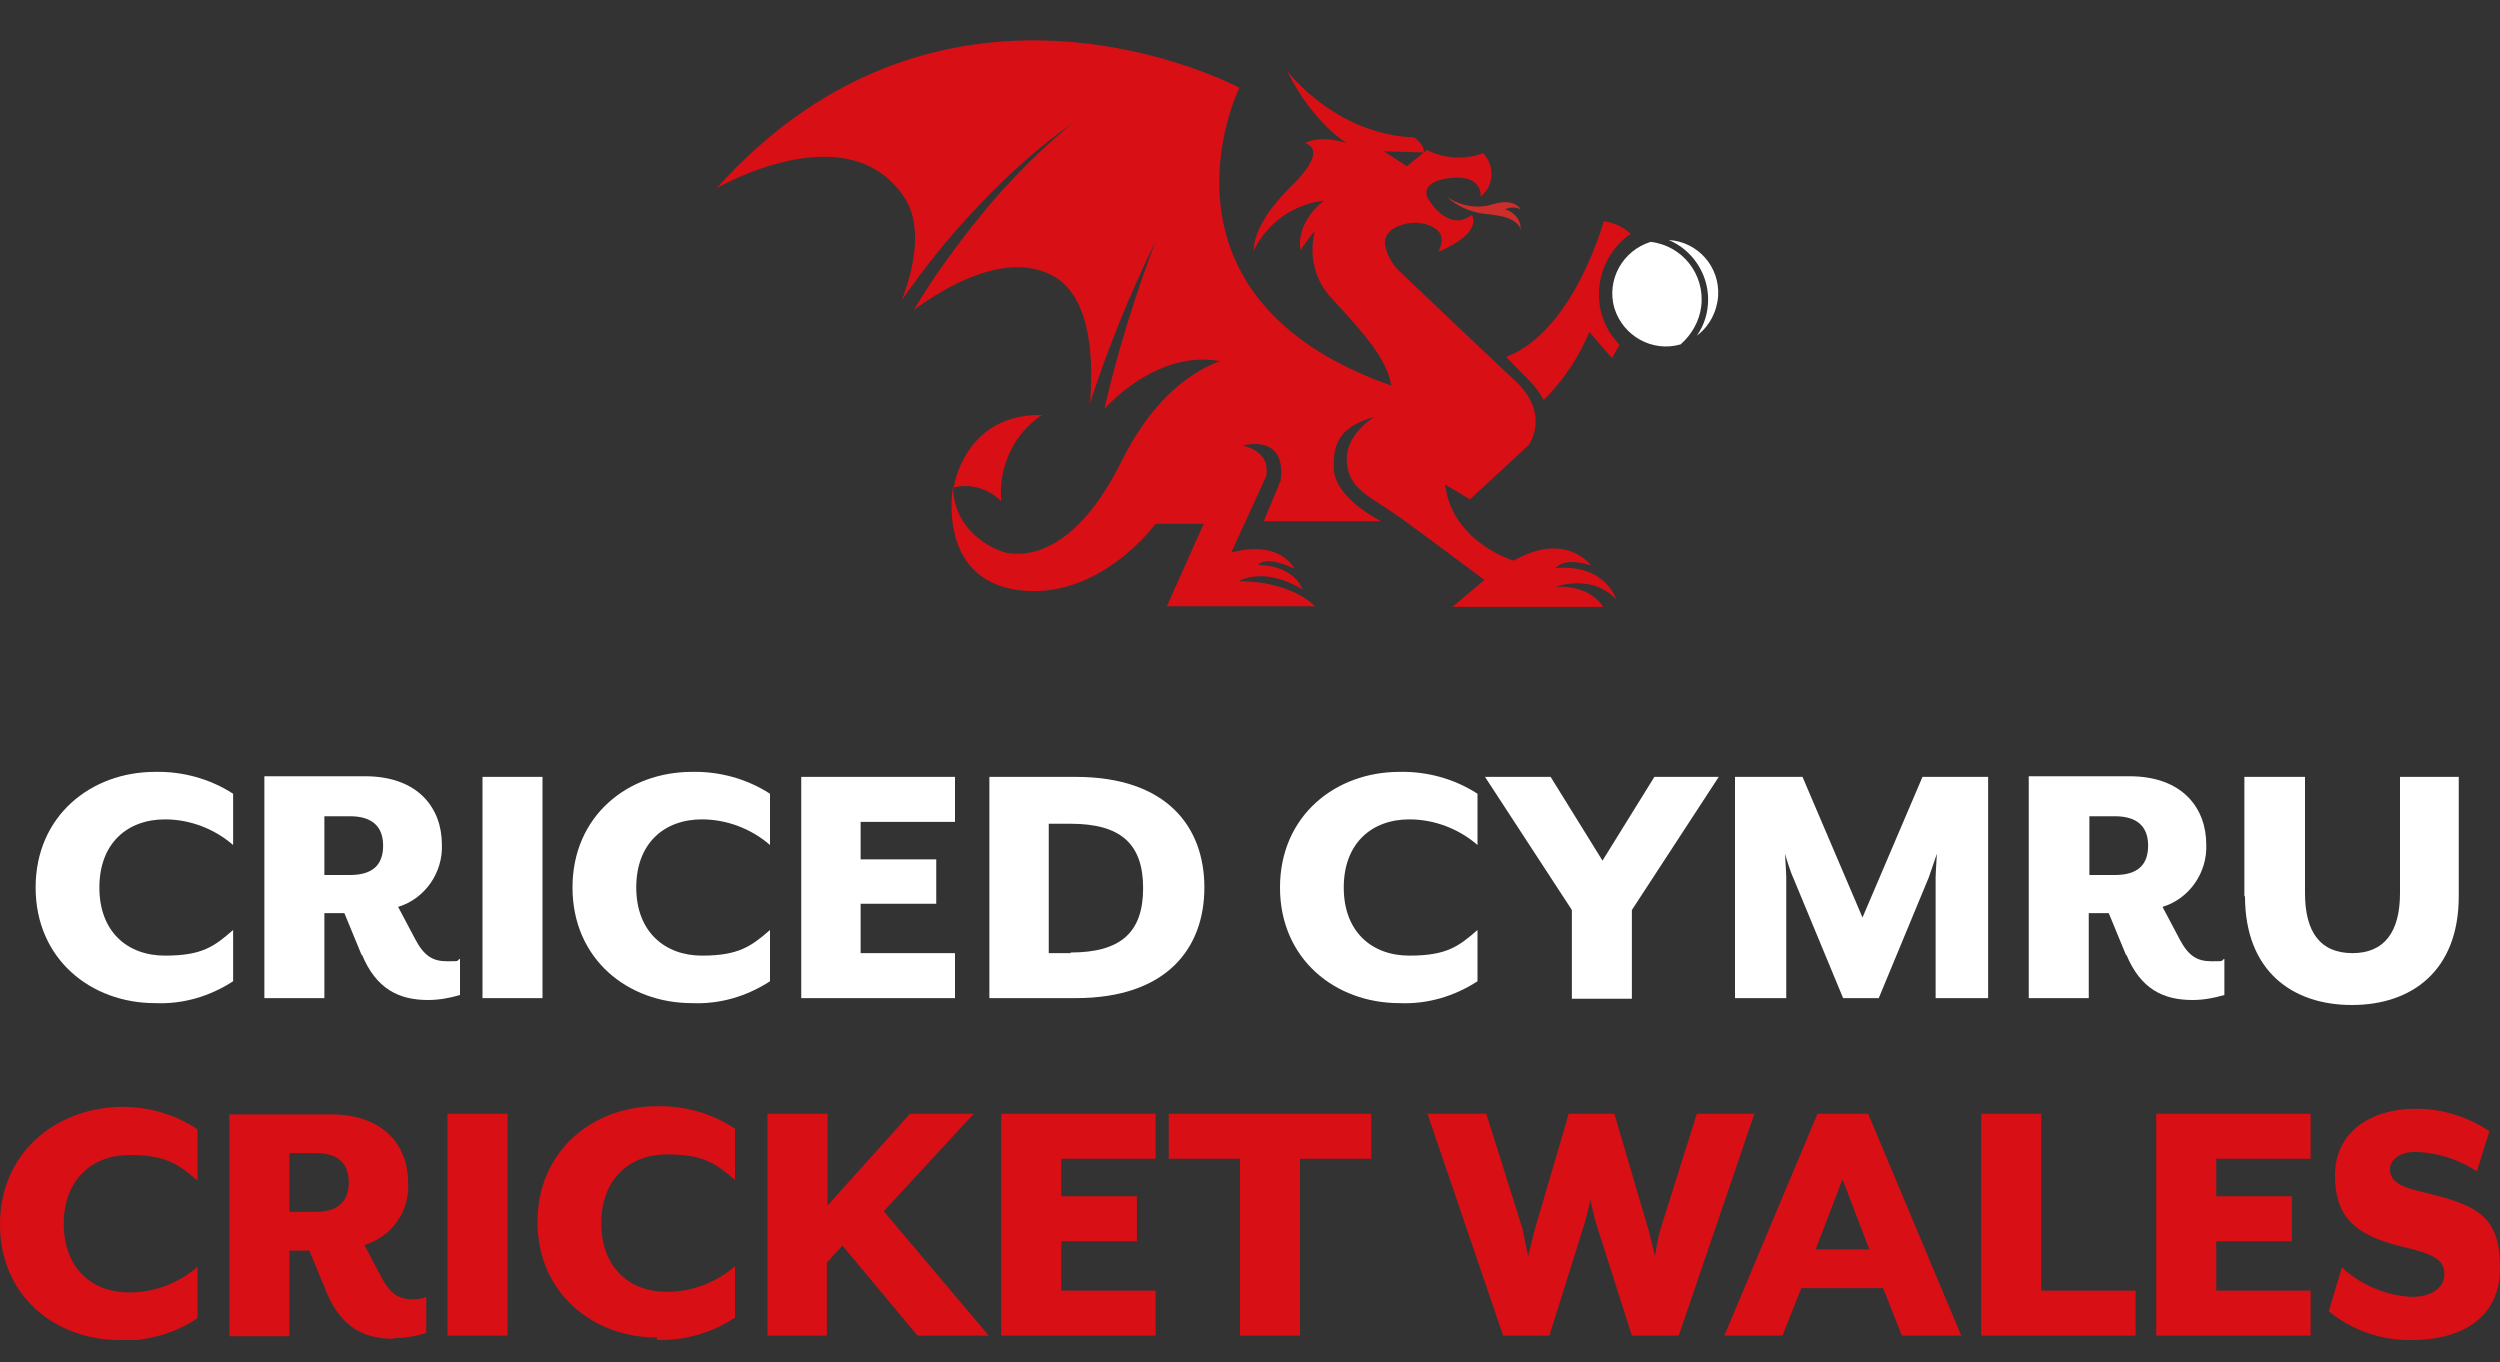
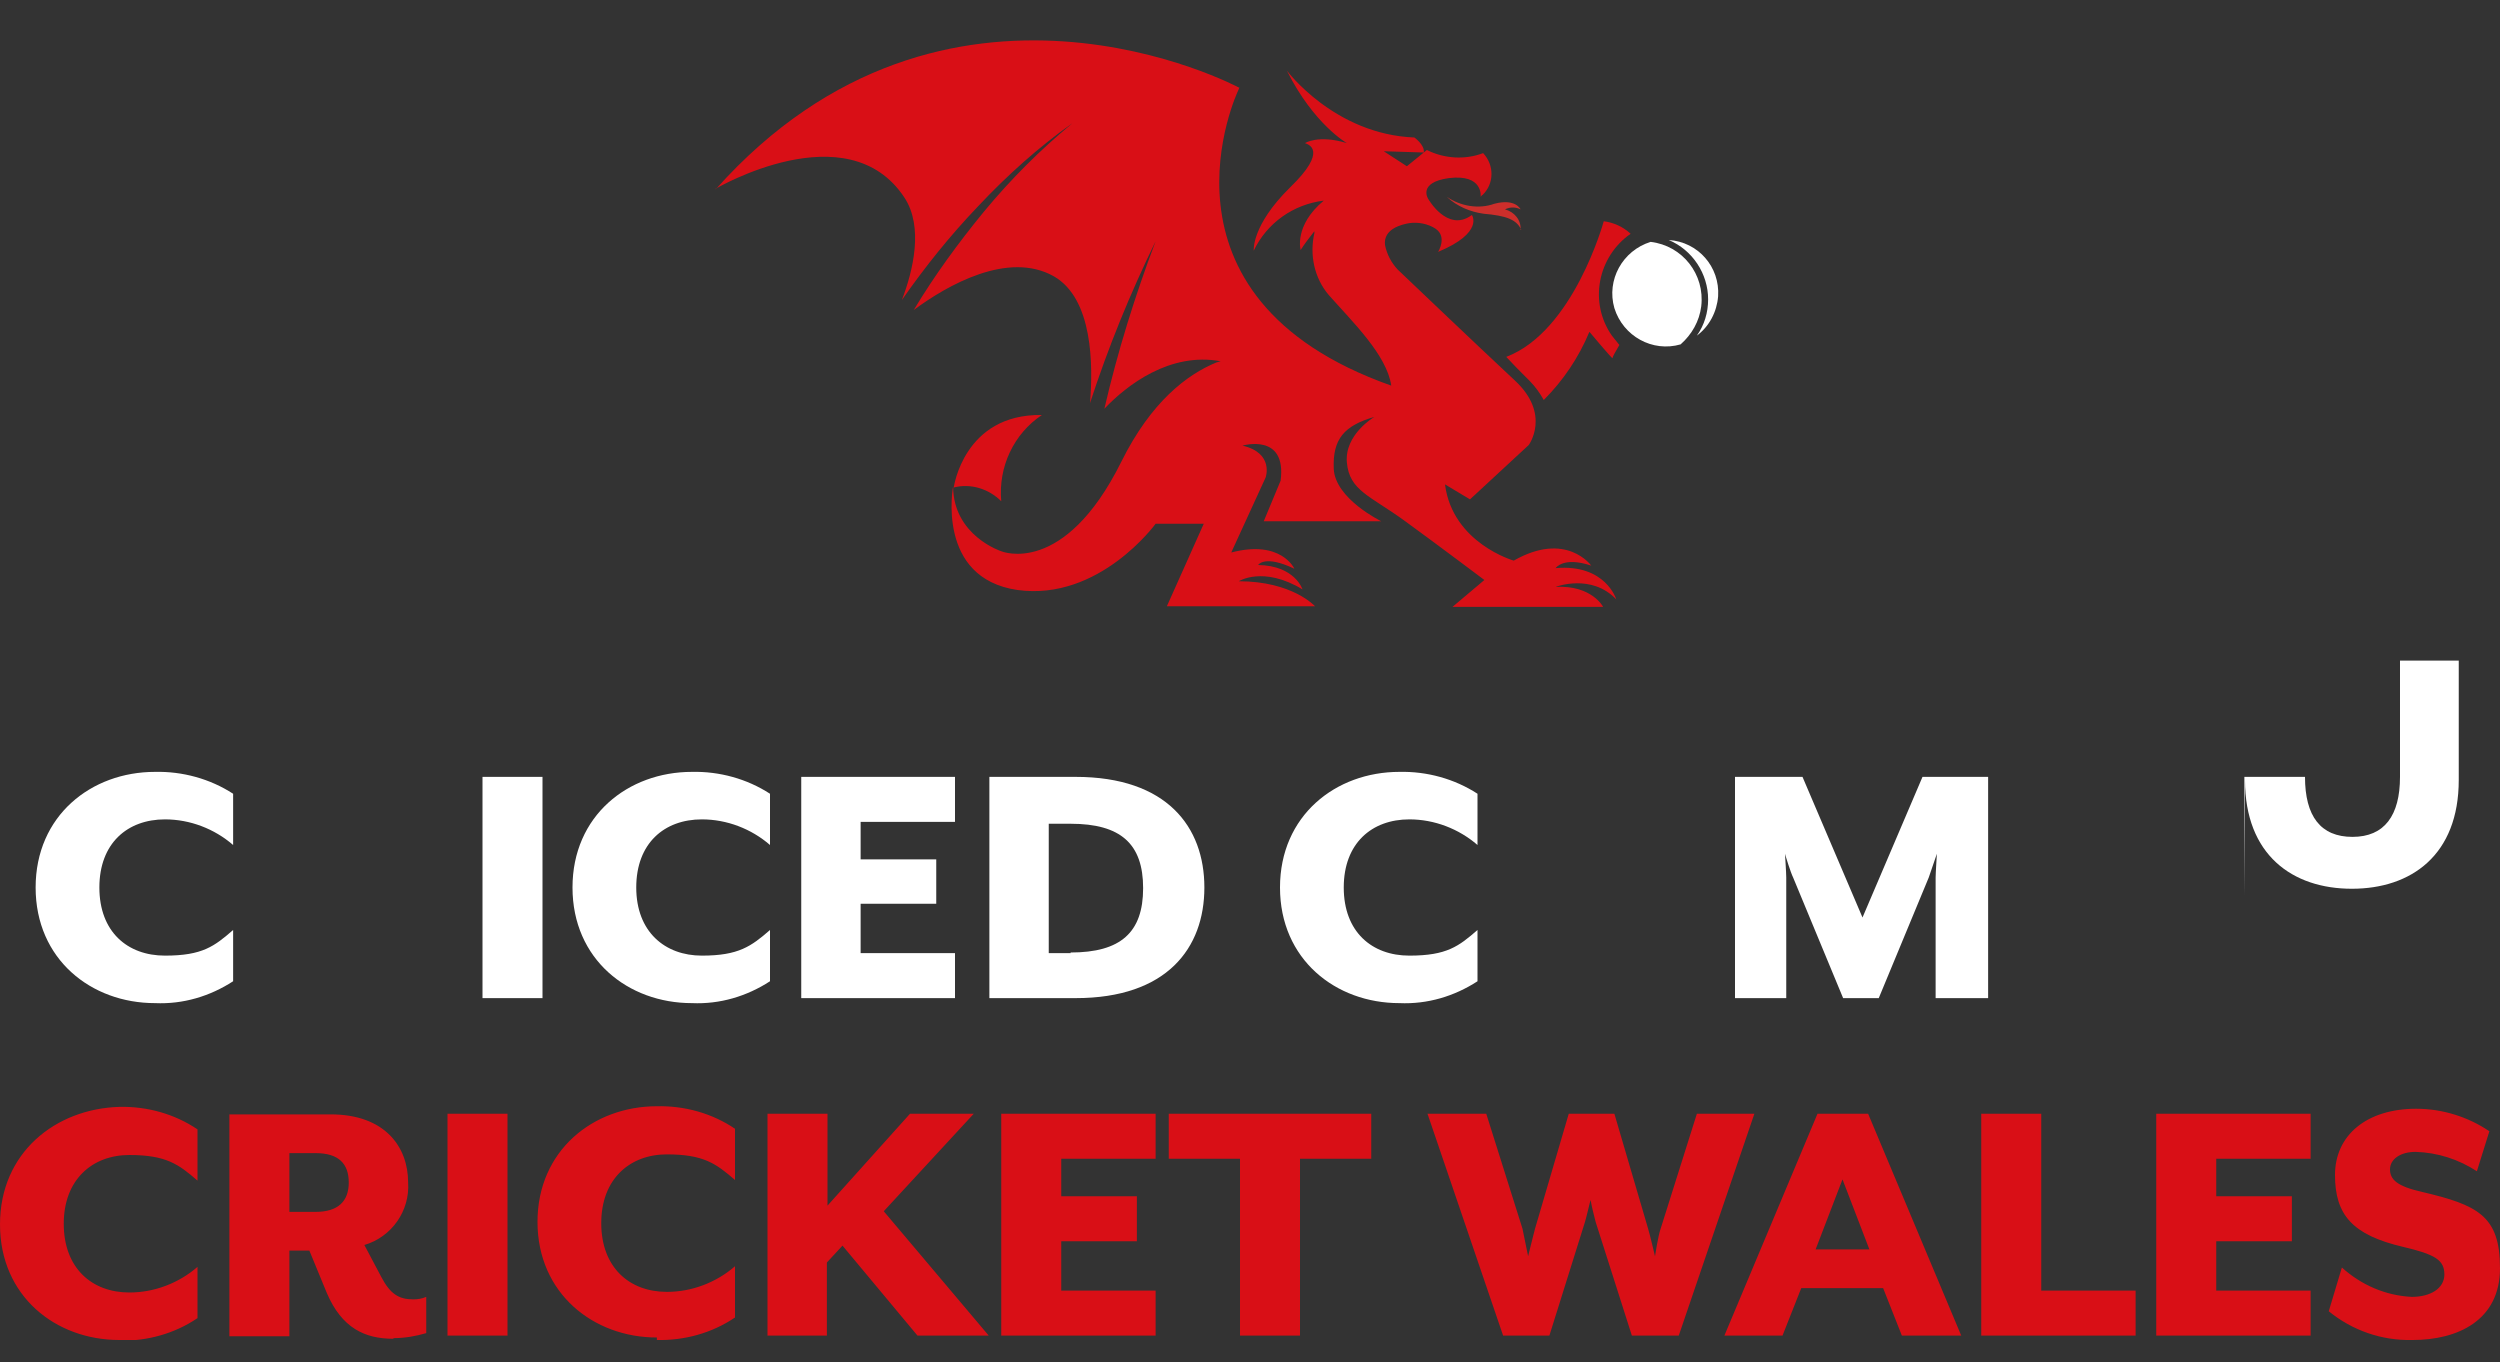
<svg xmlns="http://www.w3.org/2000/svg" id="Layer_1" version="1.1" viewBox="0 0 400 218">
  <rect x="0" y="0" width="400" height="218" fill="#333333" stroke="none" />
  <defs>
    <style>
      .st0 {
        fill: none;
      }

      .st1 {
        fill: #d90f16;
      }

      .st2 {
        fill: #fff;
      }

      .st3 {
        clip-path: url(#clippath);
      }

      .st4 {
        fill: #cd2e2b;
      }
    </style>
    <clipPath id="clippath">
      <rect class="st0" y="3.5" width="400" height="210.9" />
    </clipPath>
  </defs>
  <g id="Group_6156">
    <g class="st3">
      <g id="Group_6155">
        <g id="Group_10420">
          <path id="Path_11743" class="st1" d="M254.3,53.1c-1.7,4.1-4.2,7.8-7.3,10.9-.6-1.1-1.4-2.2-2.3-3.1l-.7-.7c-1-1-1.9-1.9-3-3.1,10.8-4.1,15.6-21.7,15.6-21.7,1.6.2,3.1.9,4.3,2-5.3,3.7-6.7,11-3,16.3.4.5.8,1,1.2,1.5-.6,1-1.1,1.9-1.1,2.1s-3.6-4.1-3.6-4.1" />
          <path id="Path_11744" class="st1" d="M152.6,78s1.6-11.8,14.1-11.6c-4.5,3-7,8.3-6.5,13.8-2-2-4.9-2.9-7.6-2.2" />
          <path id="Path_11745" class="st4" d="M243.4,36.8c-.7-1.7-2.5-2.3-6-2.6-2.2-.3-4.3-1.2-5.9-2.7,2.2,1.5,5.1,2,7.6,1.1,3.4-.9,4.2.9,4.2.9-.8-.4-1.7-.4-2.5,0,1.5.4,2.6,1.7,2.5,3.3" />
          <path id="Path_11746" class="st2" d="M264.1,38.7c5.1.6,8.7,5.2,8.1,10.3-.3,2.4-1.5,4.5-3.3,6.1-4.5,1.3-9.2-1.3-10.6-5.8-1.3-4.5,1.3-9.2,5.8-10.6" />
          <path id="Path_11747" class="st2" d="M273.3,47.9c0-4.1-2.5-7.9-6.3-9.5,4.7.3,8.2,4.3,7.9,9-.2,2.5-1.4,4.8-3.4,6.3,1.2-1.7,1.8-3.7,1.8-5.8" />
          <path id="Path_11748" class="st1" d="M114.5,30.3c36.9-41.4,83.7-16.3,83.7-16.3h.1l-.2.5s-15.7,33,24.5,47.2c-.7-4.9-6.2-10.2-10-14.5-2.3-2.7-3.1-6.4-2.3-9.9v-.3c-.7.9-1.5,1.9-2.2,3,0,0-1.1-3.9,3.7-7.9-4.9.6-9.1,3.6-11.2,8,0,0-.4-4,5.8-10.1,6.2-6,2.9-6.9,2.4-7.1,0,0,2.1-1.4,6.7,0,0,0-5.3-3-9.6-11.6,0,0,7.6,10.2,20.4,10.7,0,0,1.7,1.2,1.5,2.4l-6.4-.2,3.7,2.4,3.2-2.6c2.8,1.4,6.1,1.6,9,.5,1.8,1.9,1.8,4.9-.1,6.7-.1,0-.2.2-.3.3,0,0,.5-3.7-5.1-3-5,.7-3.3,3.3-3.3,3.3,0,0,3.1,5.5,7,2.6,0,0,2,2.8-5.4,5.9,0,0,1.5-2.4-.4-3.7-1.2-.8-2.8-1.1-4.2-.9-1.2.2-4.2.9-3.9,3.5.3,1.5,1,2.8,2,3.9,0,0,13,12.4,18.8,17.8s2.2,10.3,2.2,10.3l-9.4,8.7-4-2.4c1.2,9.4,11,12.2,11,12.2,8.4-4.8,12.4.8,12.4.8-4.5-1.5-5.7.4-5.7.4,8-.7,9.7,5,9.7,5-4-4.2-9.7-2-9.7-2,5.8-.3,7.6,3.2,7.6,3.2h-24.1l5.1-4.3s-7.3-5.5-12.8-9.5-8.8-4.8-9.2-9.3,4.4-7.3,4.4-7.3c-4.8,1.4-6.7,3.5-6.5,8.3s7.6,8.4,7.6,8.4h-18.8l2.7-6.5c1-7.7-6.1-5.6-6.1-5.6,5.1,1.2,3.7,5.1,3.7,5.1l-5.5,12c8-2.1,10.1,2.6,10.1,2.6-4.8-2.3-5.8-.6-5.8-.6,5.9.1,7.1,3.9,7.1,3.9-6.3-3.8-10.2-1.3-10.2-1.3,8.6,0,12.2,4,12.2,4h-23.7l5.9-13.2h-7.7s-9,12.4-22.1,10.6c-13.1-1.9-10.3-16.6-10.3-16.6,0,7.9,7.7,10.4,7.7,10.4,0,0,10,4.2,19.2-14.3,4.8-9.7,10.6-14,15.2-15.9l.7-.2c-8.1-1.5-15,3.8-18.6,7.6,2.1-9.1,4.9-18.1,8.2-26.8h0c-4.1,8.4-7.6,17-10.5,25.9.5-6,.5-16.7-5.8-20.3-7.3-4.1-17,1.4-22.4,5.4,3.3-5.5,7.1-10.7,11.2-15.7,4.3-5.2,9-9.9,14.2-14.2h0c-5.5,3.9-10.5,8.4-15.1,13.3-4.5,4.7-8.5,9.7-12.2,15,1.8-4.7,3.5-11.7.4-16.4-9.1-13.8-30.2-1.4-30.2-1.4h0Z" />
        </g>
        <path id="Path_11749" class="st2" d="M5.7,142c0-11.5,8.9-18.5,19.1-18.5,4.4-.1,8.8,1.1,12.5,3.5v8.2c-3-2.6-6.9-4.1-10.9-4.1-6,0-10.5,3.8-10.5,10.9s4.5,10.9,10.5,10.9,7.9-1.5,10.9-4.1v8.2c-3.7,2.4-8,3.7-12.5,3.5-10.2,0-19.1-7-19.1-18.5" />
-         <path id="Path_11750" class="st2" d="M57.9,152.9l-2.8-6.8h-3.2v13.6h-9.6v-35.5h16.1c8.6,0,12.3,5.2,12.3,10.9.2,4.5-2.7,8.7-7,10l2.7,5.1c1.4,2.7,2.8,3.6,5.1,3.6s1.4,0,2.1-.4v5.8c-1.7.5-3.4.8-5.1.8-4.6,0-8.3-1.7-10.6-7.3M56,140c3.7,0,5.3-1.7,5.3-4.7s-1.7-4.7-5.3-4.7h-4.1v9.4h4.1Z" />
        <rect id="Rectangle_1108" class="st2" x="77.2" y="124.3" width="9.6" height="35.4" />
        <path id="Path_11751" class="st2" d="M91.6,142c0-11.5,8.9-18.5,19.1-18.5,4.4-.1,8.8,1.1,12.5,3.5v8.2c-3-2.6-6.9-4.1-10.9-4.1-6,0-10.5,3.8-10.5,10.9s4.6,10.9,10.5,10.9,7.9-1.5,10.9-4.1v8.2c-3.7,2.4-8,3.7-12.5,3.5-10.2,0-19.1-7-19.1-18.5" />
        <path id="Path_11752" class="st2" d="M128.2,124.3h24.6v7.2h-15.1v6h12.1v7.1h-12.1v7.9h15.1v7.2h-24.6v-35.4h0Z" />
        <path id="Path_11753" class="st2" d="M158.3,124.3h13.8c14.6,0,20.6,8,20.6,17.7s-6,17.7-20.6,17.7h-13.8v-35.5h0ZM171.3,152.4c8,0,11.6-3.2,11.6-10.3s-3.6-10.3-11.6-10.3h-3.5v20.7h3.5Z" />
        <path id="Path_11754" class="st2" d="M204.8,142c0-11.5,8.9-18.5,19.1-18.5,4.4-.1,8.8,1.1,12.5,3.5v8.2c-3-2.6-6.9-4.1-10.9-4.1-6,0-10.5,3.8-10.5,10.9s4.5,10.9,10.5,10.9,7.9-1.5,10.9-4.1v8.2c-3.7,2.4-8,3.7-12.5,3.5-10.2,0-19.1-7-19.1-18.5" />
-         <path id="Path_11755" class="st2" d="M251.5,145.6l-13.9-21.3h10.5l8.3,13.4,8.3-13.4h10.3l-13.9,21.3v14.2h-9.6v-14.2h0Z" />
        <path id="Path_11756" class="st2" d="M277.7,124.3h10.7l9.6,22.5,9.6-22.5h10.5v35.4h-8.4v-19.3c0-.8.2-3.5.2-3.8l-1.3,3.8-8,19.3h-5.7l-8-19.3c-.4-.8-1.2-3.4-1.3-3.8,0,.2.2,3,.2,3.8v19.3h-8.2v-35.4h0Z" />
-         <path id="Path_11757" class="st2" d="M340.2,152.9l-2.8-6.8h-3.2v13.6h-9.6v-35.5h16.1c8.6,0,12.3,5.2,12.3,10.9.2,4.5-2.7,8.7-7,10l2.7,5.1c1.4,2.7,2.8,3.6,5.1,3.6s1.4,0,2.1-.4v5.8c-1.7.5-3.4.8-5.1.8-4.6,0-8.3-1.7-10.6-7.3M338.4,140c3.7,0,5.3-1.7,5.3-4.7s-1.7-4.7-5.3-4.7h-4.1v9.4h4.1Z" />
-         <path id="Path_11758" class="st2" d="M359.1,143.4v-19.1h9.7v18.6c0,6.3,2.5,9.6,7.6,9.6s7.6-3.4,7.6-9.6v-18.6h9.4v19.1c0,12-7.6,17.4-17.1,17.4s-17.1-5.4-17.1-17.4" />
+         <path id="Path_11758" class="st2" d="M359.1,143.4v-19.1h9.7c0,6.3,2.5,9.6,7.6,9.6s7.6-3.4,7.6-9.6v-18.6h9.4v19.1c0,12-7.6,17.4-17.1,17.4s-17.1-5.4-17.1-17.4" />
        <path id="Path_11759" class="st1" d="M19.1,214.5c4.4.1,8.8-1.1,12.5-3.6v-8.2c-3,2.6-6.9,4.1-10.9,4.1-6,0-10.5-3.9-10.5-11s4.6-11,10.5-11,7.9,1.5,10.9,4.1v-8.2c-3.7-2.5-8.1-3.7-12.5-3.6-10.2.3-19.1,7.3-19.1,18.8s8.9,18.5,19.1,18.5M63,214.1c1.7,0,3.5-.3,5.2-.8v-5.8c-.7.3-1.4.4-2.1.4-2.3,0-3.7-.9-5.1-3.6l-2.7-5.1c4.4-1.3,7.3-5.5,7-10,0-5.7-3.7-10.9-12.4-10.9h-16.2v35.5h9.6v-13.7h3.2l2.8,6.8c2.4,5.6,6.1,7.3,10.6,7.3M46.3,193.9v-9.4h4.2c3.7,0,5.3,1.7,5.3,4.7s-1.7,4.7-5.3,4.7h-4.2ZM71.6,213.7h9.6v-35.5h-9.6v35.5ZM105.1,214.4c4.4.1,8.8-1.1,12.5-3.6v-8.2c-3,2.6-6.9,4.1-10.9,4.1-6,0-10.5-3.9-10.5-11s4.6-11,10.5-11,7.9,1.5,10.9,4.1v-8.2c-3.7-2.5-8.1-3.7-12.5-3.6-10.2,0-19.1,7.1-19.1,18.5s8.9,18.5,19.1,18.5M122.7,213.7h9.6v-11.7l2.5-2.7,12,14.4h11.4l-16.8-19.9,14.4-15.6h-10.2l-13.2,14.7v-14.7h-9.6v35.5h0ZM160.2,213.7h24.7v-7.2h-15.1v-7.9h12.1v-7.2h-12.1v-6h15.1v-7.2h-24.7v35.5h0ZM198.4,213.7h9.6v-28.3h11.4v-7.2h-32.4v7.2h11.4v28.3ZM240.4,213.7h7.5l5.7-18.2c.3-1,.8-3.3.9-3.5.2,1.2.5,2.3.8,3.5l5.8,18.2h7.5l12.1-35.5h-9.2l-5.8,18.4c-.4,1.1-.9,4.4-.9,4.4,0,0-.8-3.4-1.1-4.4l-5.4-18.4h-7.3l-5.4,18.4c-.3,1.1-1.1,4.4-1.1,4.4,0,0-.7-3.4-.9-4.4l-5.8-18.4h-9.4l12.1,35.5h-.1ZM275.9,213.7h9.3l3-7.6h13.1l3,7.6h9.5l-14.9-35.5h-8.1l-14.9,35.5ZM290.5,199.9l4.3-11.2,4.3,11.2h-8.6,0ZM317,213.7h24.7v-7.2h-15.1v-28.3h-9.6v35.5ZM345,213.7h24.7v-7.2h-15.1v-7.9h12.1v-7.2h-12.1v-6h15.1v-7.2h-24.7v35.5h0ZM386,214.4c7.2,0,14-3.1,14-11.5s-3.6-10.1-12.5-12.2c-4-.9-5.1-2-5.1-3.6s1.6-2.8,4.1-2.8c3.5.1,6.9,1.2,9.8,3.1l2-6.4c-3.4-2.3-7.5-3.6-11.7-3.6-7.9,0-13,4.2-13,10.6s2.8,9.6,10.9,11.5c5.1,1.2,6.6,2.1,6.6,4.4s-2.3,3.6-5.2,3.6c-4.2-.2-8.1-1.9-11.2-4.7l-2.1,7c3.8,3.1,8.5,4.7,13.3,4.6" />
      </g>
    </g>
  </g>
</svg>